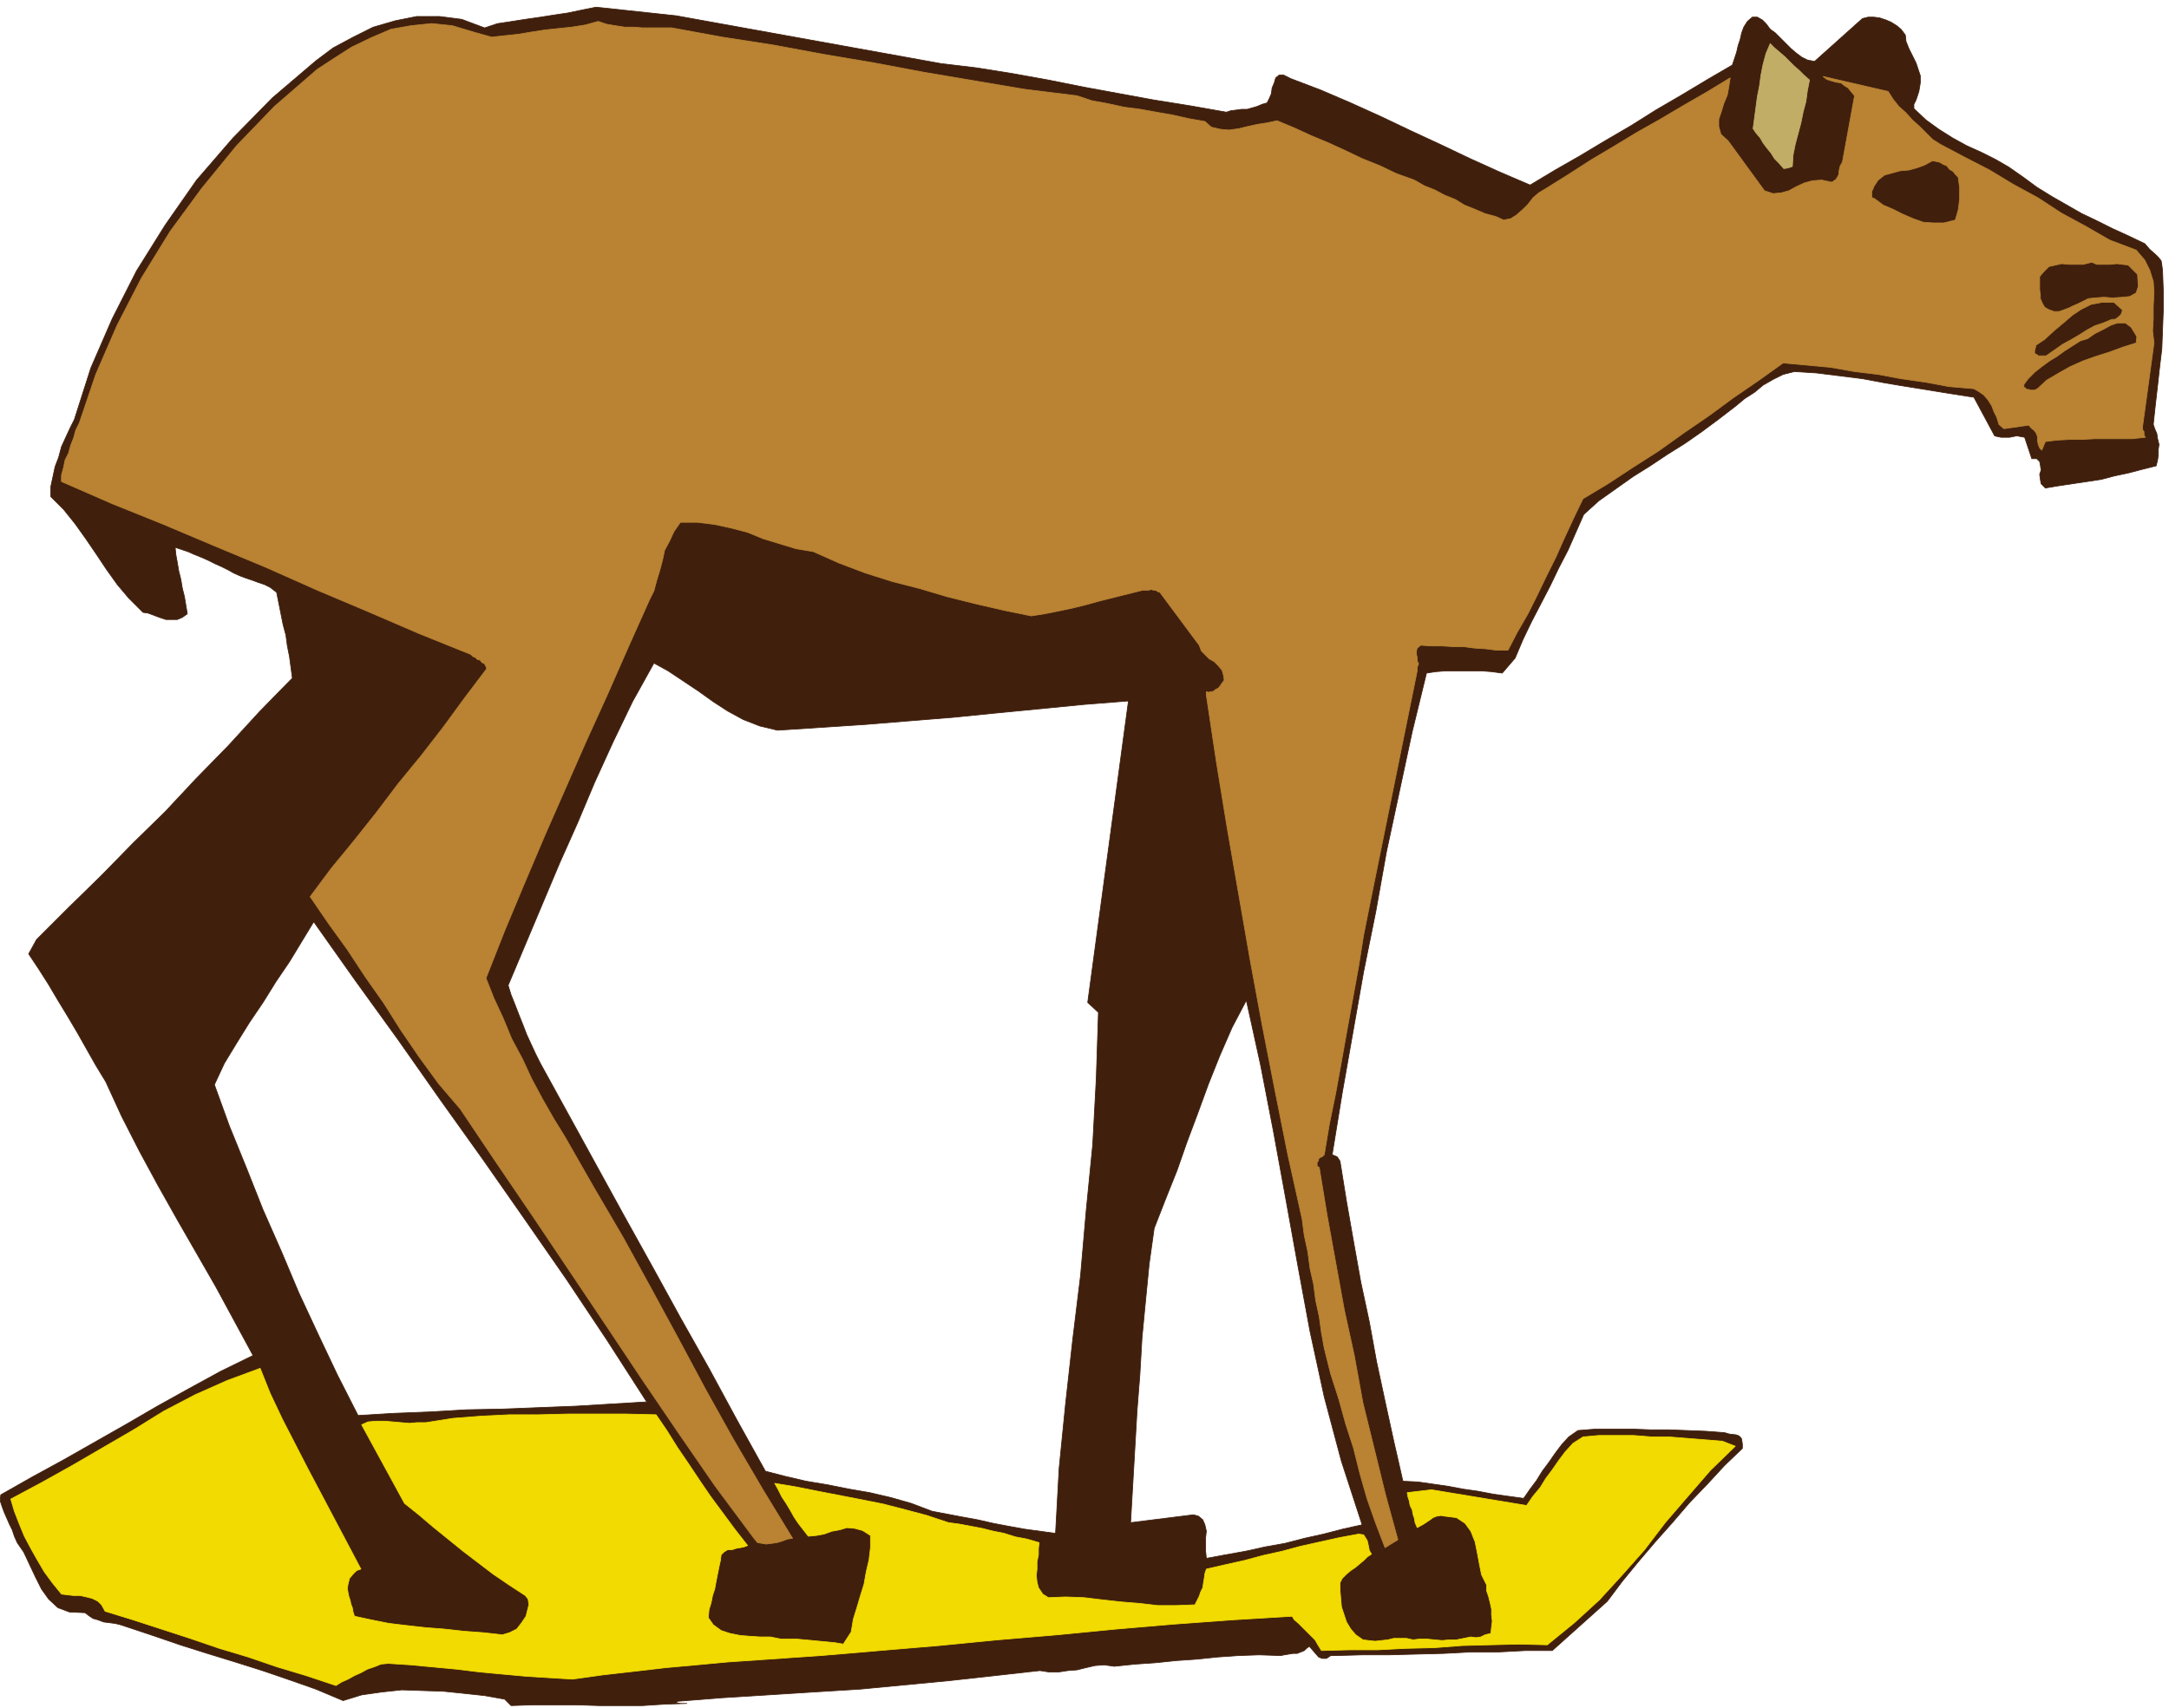
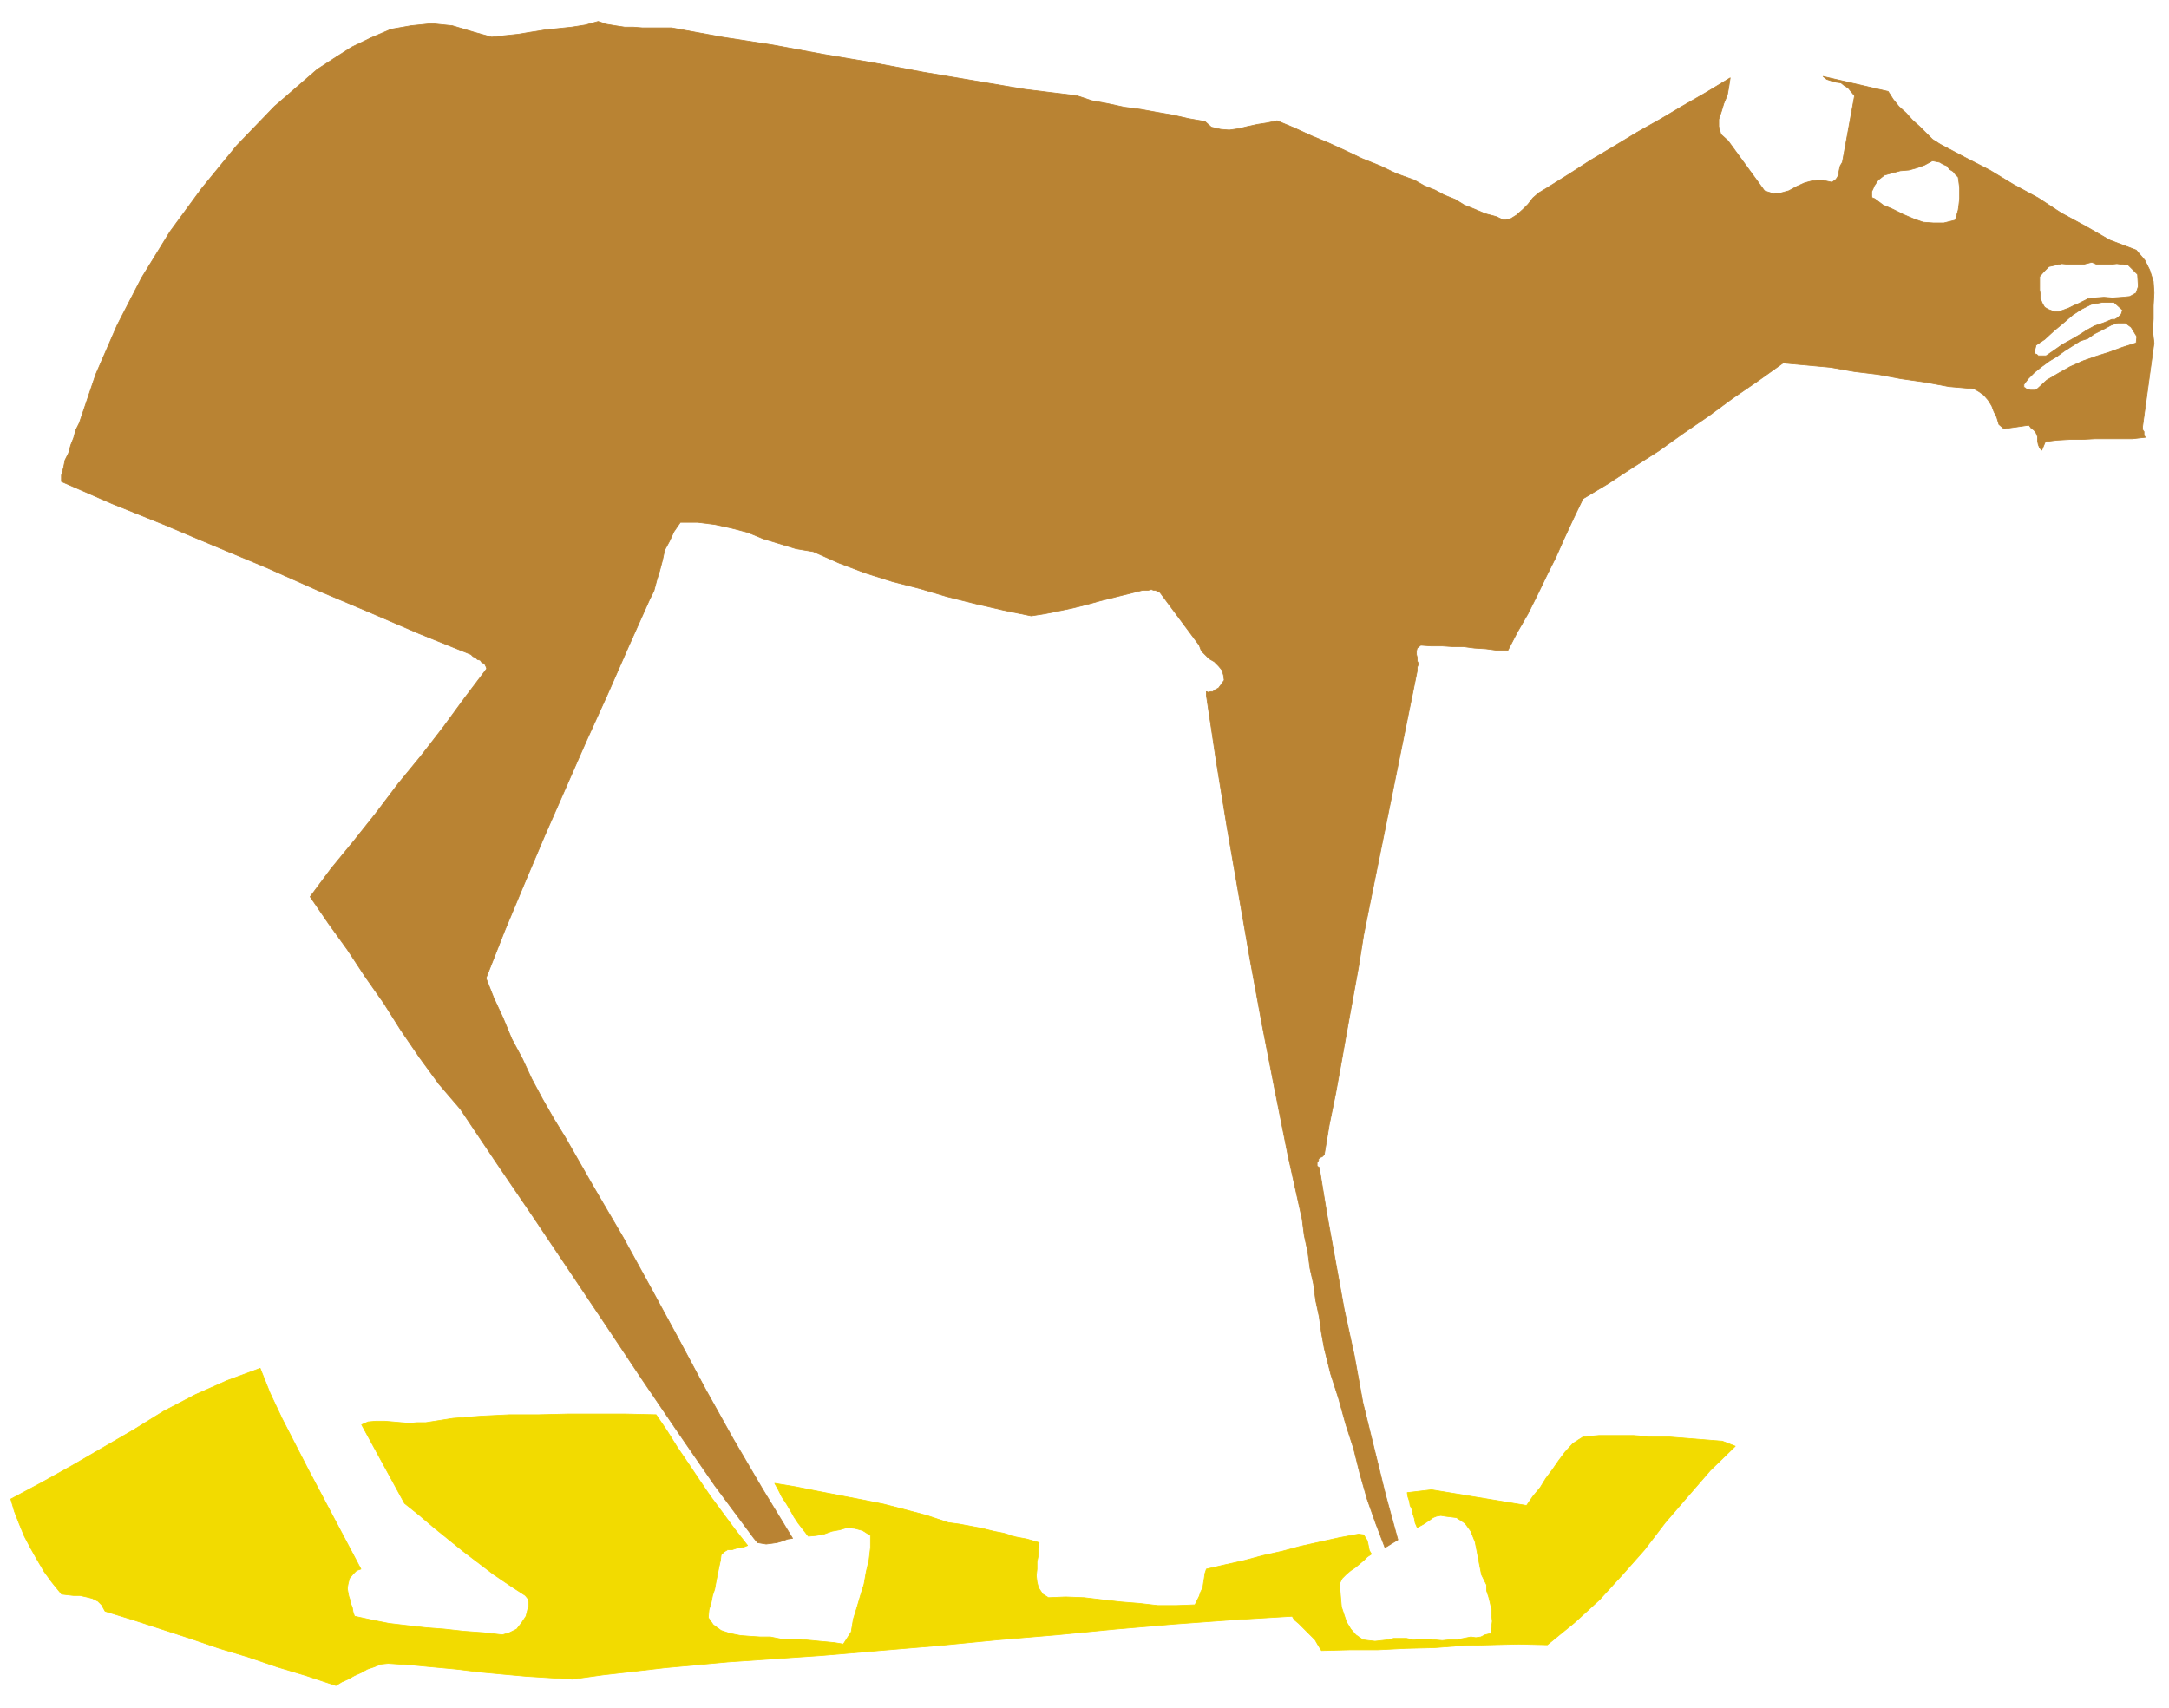
<svg xmlns="http://www.w3.org/2000/svg" fill-rule="evenodd" height="386.376" preserveAspectRatio="none" stroke-linecap="round" viewBox="0 0 3035 2391" width="490.455">
  <style>.brush0{fill:#fff}.pen0{stroke:#000;stroke-width:1;stroke-linejoin:round}</style>
-   <path d="m1317 89 50 6 50 8 50 9 50 10 49 9 49 9 50 8 51 9 6-2 8-1 7-1h8l7-2 7-2 7-3 7-2 3-6 3-7 1-8 3-7 2-7 5-4h6l10 5 42 16 42 18 42 19 42 20 41 19 42 20 42 19 42 18 35-21 35-20 35-21 36-21 35-22 36-21 35-21 36-21 3-9 3-9 2-9 3-9 2-9 3-8 5-8 7-6h7l7 4 5 5 6 8 7 5 7 7 7 7 8 8 7 6 8 6 8 4 10 2 67-60 8-2h8l8 1 9 3 7 3 8 5 6 5 6 8 1 9 4 10 5 10 5 10 3 9 3 9v10l-2 12-2 6-2 6-3 6v6l17 16 18 13 19 12 20 11 20 9 20 10 19 11 20 14 19 14 21 13 21 12 21 12 21 10 22 11 22 10 23 11 7 8 9 8 3 3 4 5 1 6 1 8 1 28v28l-1 26-1 27-3 25-3 27-3 26-3 28 2 6 3 7 1 7 2 8-1 7v8l-1 7-2 8-20 5-19 5-19 4-19 5-20 3-20 3-20 3-18 3-6-6-1-6-1-7 2-6-1-7-1-5-4-4h-7l-10-30-11-2-10 2h-12l-5-1-4-1-29-54-32-5-31-5-31-5-30-5-32-6-32-4-32-4-31-2-16 4-14 7-14 8-12 10-14 9-12 10-13 10-13 10-23 17-23 16-24 15-24 16-24 15-24 17-24 17-21 19-11 25-11 25-13 25-12 25-13 25-13 25-12 25-11 26-18 21-15-2-13-1h-52l-13 1-13 2-20 82-18 84-18 84-15 84-17 84-15 85-15 85-14 86 7 3 4 6 9 56 10 57 10 56 12 56 10 55 12 56 12 55 13 57 21 1 21 3 21 3 21 4 21 3 21 4 21 3 22 3 9-13 9-12 8-13 9-12 9-13 9-12 10-11 13-9 25-2h50l26 1h25l26 1 26 1 27 2 7 2 9 1 3 1 3 2 2 3 1 7v6l-25 24-24 26-25 26-24 28-24 27-23 27-23 28-21 28-77 69h-38l-38 2h-38l-38 2-39 1-38 1h-37l-36 1h-8l-6 4h-6l-5-2-13-15-4 3-3 3-5 2-5 2h-6l-6 1-6 1-5 1-30-1-29 1-29 2-29 3-29 2-29 3-29 2-29 3-14-2-13 1-13 3-12 3-13 1-13 2h-13l-13-2-63 7-63 7-63 6-63 6-65 4-63 4-64 4-63 5-2 2 6 1h9l-31 1-31 2h-61l-31-1h-62l-30 1-9-9-28-5-28-3-29-3-29-1-30-1-28 3-28 4-26 8-38-16-37-13-38-13-38-12-39-12-38-12-38-13-36-12-9-3-8-2-8-1-8-1-8-3-7-2-6-4-5-4-22-1-16-6-13-12-10-14-9-18-8-17-8-17-9-13-4-9-3-9-4-8-3-7-4-9-3-8-3-9 1-8 44-25 44-24 44-25 44-25 43-25 45-25 44-24 45-22-26-48-26-48-27-47-27-47-27-48-26-48-25-49-22-48-14-23-13-23-13-23-13-22-14-23-13-22-14-22-14-21 11-20 45-45 46-45 44-45 45-44 43-46 45-46 44-48 46-47-2-15-2-15-3-15-2-15-4-15-3-15-3-15-3-15-9-7-8-4-9-3-8-3-9-3-8-3-9-4-7-4-10-5-9-4-10-5-9-4-10-4-9-4-9-3-9-3 1 10 2 11 2 12 3 12 2 12 3 12 2 12 2 12-7 5-7 3h-16l-9-3-8-3-8-3-7-1-20-20-16-19-15-21-14-21-15-22-15-21-16-20-18-18v-14l3-14 3-14 5-13 4-15 6-13 6-13 6-12 23-72 30-69 34-67 40-64 44-63 51-59 55-56 61-52 24-18 28-15 28-14 31-9 30-6h32l31 4 32 12 18-6 20-3 19-3 21-3 19-3 20-3 19-4 20-4 112 12 371 67zm-229 933 61-4 61-4 61-5 62-5 60-6 62-6 61-6 63-5-57 422 15 14-3 92-5 93-9 91-8 92-11 90-10 90-9 90-5 91-22-3-22-3-22-4-21-4-22-5-22-4-21-4-21-4-29-11-28-8-30-7-29-5-30-6-30-5-30-7-27-7-40-72-39-72-40-71-39-71-40-72-39-71-39-71-39-71-7-14-6-13-6-13-5-13-6-15-5-13-6-15-4-13 24-57 24-57 24-57 25-56 24-57 26-57 27-56 30-54 20 11 21 14 21 14 21 15 20 13 22 12 23 9 25 6zm818 1112-27 6-27 7-27 6-27 7-28 5-27 6-28 5-27 5-1-10v-19l1-9-2-9-3-7-6-5-7-2-88 11 3-52 3-52 3-52 4-51 3-52 5-52 5-51 7-50 16-41 16-40 14-40 15-40 15-41 16-40 17-39 20-38 20 91 18 93 17 93 17 94 17 92 20 92 24 90 29 89zM905 1962l-50 3-50 3-51 2-50 2-51 1-51 3-51 2-50 3-29-57-27-57-27-58-24-57-26-59-23-58-24-59-21-58 14-30 17-28 18-29 19-28 18-29 19-28 17-28 17-28 58 82 60 83 59 84 60 84 58 83 59 85 56 84 56 87z" style="stroke:#401f0d;stroke-width:1;stroke-linejoin:round;fill:#401f0d" />
  <path d="M940 39h0l71 13 71 11 70 13 71 12 69 13 71 12 71 12 73 9 21 7 22 4 23 5 23 3 22 4 23 4 22 5 23 4 9 8 13 3 12 1 14-2 12-3 14-3 13-2 14-3 24 10 24 11 24 10 24 11 23 11 25 10 23 11 25 9 14 8 15 6 13 7 15 6 13 8 15 6 14 6 15 4 11 5 10-2 8-5 9-8 7-7 7-9 8-7 10-6 32-20 31-20 32-19 33-20 32-18 32-19 33-19 33-20-2 13-2 11-5 12-3 10-4 12v10l3 11 10 9 51 70 12 4 11-1 11-3 11-6 11-5 11-3 13-1 14 3 2-1 4-3 2-3 2-4v-3l1-5 1-4 3-5 17-93-5-6-4-5-5-3-5-4-7-1-7-2-6-2-5-4 91 21 7 11 8 10 10 9 9 10 10 9 9 9 9 9 11 7 34 18 35 18 33 20 35 19 32 21 35 19 33 19 37 14 12 14 7 14 5 16 1 16-1 18v18l-1 17 2 17-16 117v4l1 2 1 1v4l1 3 1 1-18 2h-52l-19 1h-17l-18 1-16 2-5 12-3-3-2-5-1-5v-6l-2-5-3-4-4-3-3-4-35 5-7-6-3-10-4-8-3-8-5-8-6-7-7-5-7-4-35-3-32-6-35-5-32-6-33-4-34-6-33-3-33-3-35 25-35 24-34 25-35 24-35 25-36 23-35 23-35 21-13 27-13 28-12 27-13 26-13 27-13 26-15 26-13 25h-16l-15-2-16-1-15-2h-15l-15-1h-16l-14-1-5 4-1 4v5l1 4v5l2 4-2 5v5l-66 325-9 45-7 44-8 44-8 44-8 45-8 44-9 44-7 42-3 3-3 1-2 2v2l-2 3v5l3 2 11 67 12 66 12 66 14 64 12 66 16 65 16 65 17 62-18 11-13-34-12-34-10-35-9-36-11-34-10-36-11-34-9-36-4-22-3-22-5-23-3-23-5-22-3-23-5-23-3-23-20-90-18-90-18-92-17-92-16-92-16-92-15-92-14-93v-5l3 1 3-1h3l4-3 4-2 3-4 2-3 3-4-1-7-2-7-5-6-6-6-7-4-5-5-6-6-3-8-55-74-3-1-3-2h-3l-3-1-4 1h-8l-20 5-20 5-20 5-18 5-20 5-19 4-20 4-19 3-39-8-39-9-40-10-37-11-39-10-38-12-37-14-36-16-24-4-23-7-23-7-22-9-23-6-23-5-24-3h-24l-9 13-6 13-7 13-3 14-4 15-4 13-4 15-6 12-30 67-29 66-30 66-29 66-29 66-28 66-28 67-26 66 11 28 13 28 12 29 15 28 13 28 15 28 16 28 16 26 40 70 41 70 39 71 38 70 38 71 39 70 41 70 42 69-7 1-8 3-7 2-7 1-8 1-6-1-6-1-5-6-55-74-51-74-51-75-50-75-51-76-51-76-51-75-51-76-30-35-27-37-26-38-24-38-26-37-25-38-26-36-26-38 29-39 32-39 31-39 31-41 32-39 31-40 30-41 31-41-1-3-2-4-4-2-2-3-4-1-3-3-3-1-3-3-72-29-72-31-71-30-72-32-72-30-71-30-72-29-71-31v-9l3-11 2-10 5-10 3-11 4-10 3-11 5-10 23-68 30-69 34-66 40-65 44-60 49-60 53-55 60-52 23-15 25-16 27-13 28-12 28-5 29-3 29 3 30 9 25 7 18-2 19-2 18-3 19-3 19-2 19-2 19-3 18-5 12 4 12 2 13 2h12l13 1h41zm1800 209 1 7 1 8v15l-1 9-1 7-2 7-2 7-16 4h-15l-14-1-14-5-14-6-14-7-14-6-12-9-3-1-1-2v-7l1-2 1-2 1-3 6-9 9-7 11-3 11-3 12-1 11-3 11-4 11-6 5 1 5 1 5 3 5 2 4 5 5 3 3 4 4 4zm251 136 1 17-3 9-9 5-10 1-14 1-12-1-13 1-9 1-8 4-6 3-7 3-6 3-8 3-6 2h-7l-8-3-5-3-3-5-3-7v-6l-1-6v-19l6-7 7-7 9-2 9-2 10 1h20l12-3 7 3h19l9-1 8 1 8 1 6 6 7 7zm-21 50-1 3-1 3-2 2-1 1-4 3-2 1h-4l-12 5-12 4-11 6-11 7-12 7-11 6-10 7-10 7-3 2h-11l-2-2-3-1v-4l2-8 12-8 13-12 12-10 14-12 12-8 14-7 16-3h16l12 11zm20 37-1 9-19 6-19 7-19 6-17 6-18 8-16 9-17 10-13 12-4 2h-6l-2-1h-3l-2-2-2-1v-4l6-8 9-9 10-8 11-8 10-6 11-8 11-7 11-7 10-3 10-7 12-6 11-6 9-3h11l8 6 8 13z" style="stroke:#b98333;stroke-width:1;stroke-linejoin:round;fill:#b98333" />
-   <path style="stroke:#c2ad66;stroke-width:1;stroke-linejoin:round;fill:#c2ad66" d="m2532 112-3 15-2 15-4 15-3 15-4 15-4 15-3 15-1 16-6 2-6 1-7-8-6-6-5-8-5-6-6-8-4-7-6-7-4-6 2-15 2-15 2-15 3-15 2-15 3-15 4-15 6-14 6 6 7 6 7 6 7 7 6 6 8 7 6 6 8 7z" />
  <path style="stroke:#f2db00;stroke-width:1;stroke-linejoin:round;fill:#f2db00" d="m364 1915 14 35 17 36 18 35 18 35 18 34 19 36 18 34 19 36-6 2-5 5-5 6-2 8-1 6 1 6 1 5 2 6 1 5 2 5 1 6 2 6 23 5 25 5 25 3 27 3 26 2 27 3 27 2 27 3 10-3 10-5 7-9 6-9 2-8 2-8-1-8-4-5-23-15-22-15-21-16-21-16-21-17-21-17-20-17-20-16-60-110 9-4 11-1h12l12 1 11 1 12 1 11-1h12l38-6 39-3 40-2h41l40-1h82l42 1 15 22 15 24 15 22 16 24 15 22 17 23 17 23 18 23-5 2-5 1-6 1-6 2h-6l-5 3-4 4-1 8-2 9-2 10-2 10-2 11-3 9-2 10-3 10-1 11 7 10 11 8 12 4 15 3 13 1 15 1h14l15 3h22l11 1 11 1 10 1 11 1 10 1 12 2 11-17 3-18 5-16 5-17 5-16 3-17 4-17 2-17v-17l-11-7-11-3-11-1-10 3-11 2-11 4-11 2-11 1-7-9-7-9-6-9-5-9-6-10-6-9-5-10-5-9 30 5 30 6 31 6 31 6 30 6 31 8 30 8 30 10 15 2 16 3 16 3 16 4 15 3 16 5 16 3 17 5-1 8v9l-2 10v10l-1 9 1 9 2 8 6 9 8 5 24-1 26 1 25 3 27 3 25 2 26 3h26l26-1 3-6 3-6 2-6 3-6 1-7 1-6 1-7 2-6 26-6 27-6 26-7 27-6 26-7 27-6 27-6 27-5 7 1 5 8 1 4 1 5 1 5 3 5-6 4-5 5-6 5-6 5-6 4-6 5-6 6-3 6v11l1 12 1 11 4 12 3 9 6 10 7 8 10 7 8 1 9 1 9-1 9-1 8-2h18l9 2 9-1h11l10 1 11 1 10-1h10l10-2 10-2 7 1 7-1 6-3 8-2 1-9 1-8-1-9v-8l-2-9-2-8-3-9v-8l-7-14-3-15-3-16-3-15-6-15-8-11-12-8-16-2-6-1-6 1-5 2-4 3-9 6-9 5-3-7-1-6-2-6-1-6-3-6-1-6-2-6-1-6 34-4 133 22 9-13 10-12 8-13 9-12 9-13 9-12 11-12 14-9 22-2h49l25 2h24l25 2 25 2 25 2 18 7-35 34-32 37-31 36-29 38-31 35-32 35-35 32-38 31-40-1-40 1-39 1-39 3-40 1-40 2h-39l-39 1-5-8-4-7-6-6-5-5-6-6-6-6-6-5-3-5-83 5-82 6-82 7-82 8-83 7-82 8-83 7-82 7-44 3-43 3-44 3-43 4-44 4-43 5-44 5-43 6-33-2-32-2-33-3-32-3-33-4-32-3-32-3-31-2-10 1-10 4-9 3-9 5-9 4-9 5-9 4-8 5-42-14-40-12-41-14-40-12-41-14-40-13-40-13-39-12-5-9-5-5-8-4-8-2-9-2h-9l-9-1-8-1-13-16-11-15-10-17-9-16-9-17-7-17-7-18-5-17 43-23 43-24 43-25 43-25 42-26 44-23 45-20 46-17z" />
</svg>